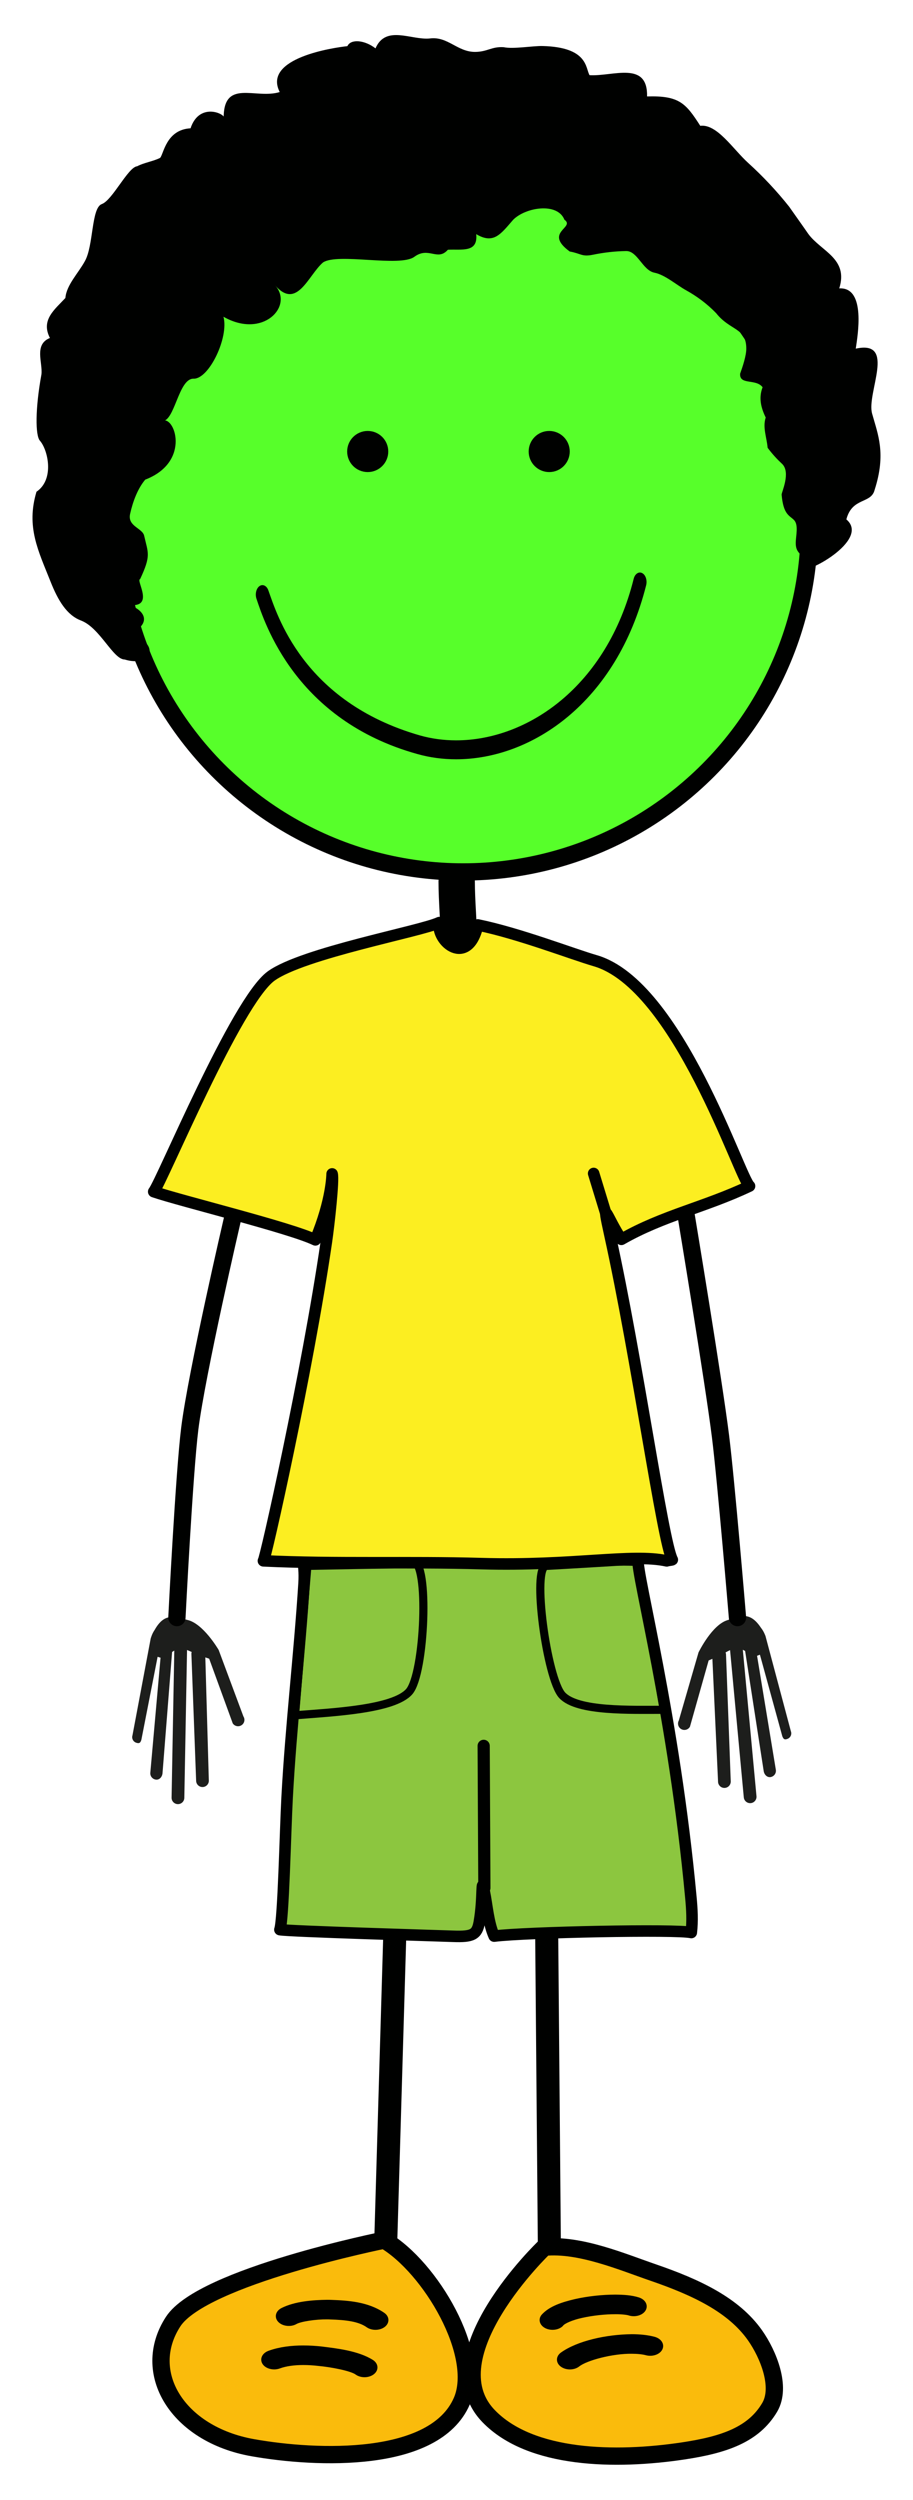
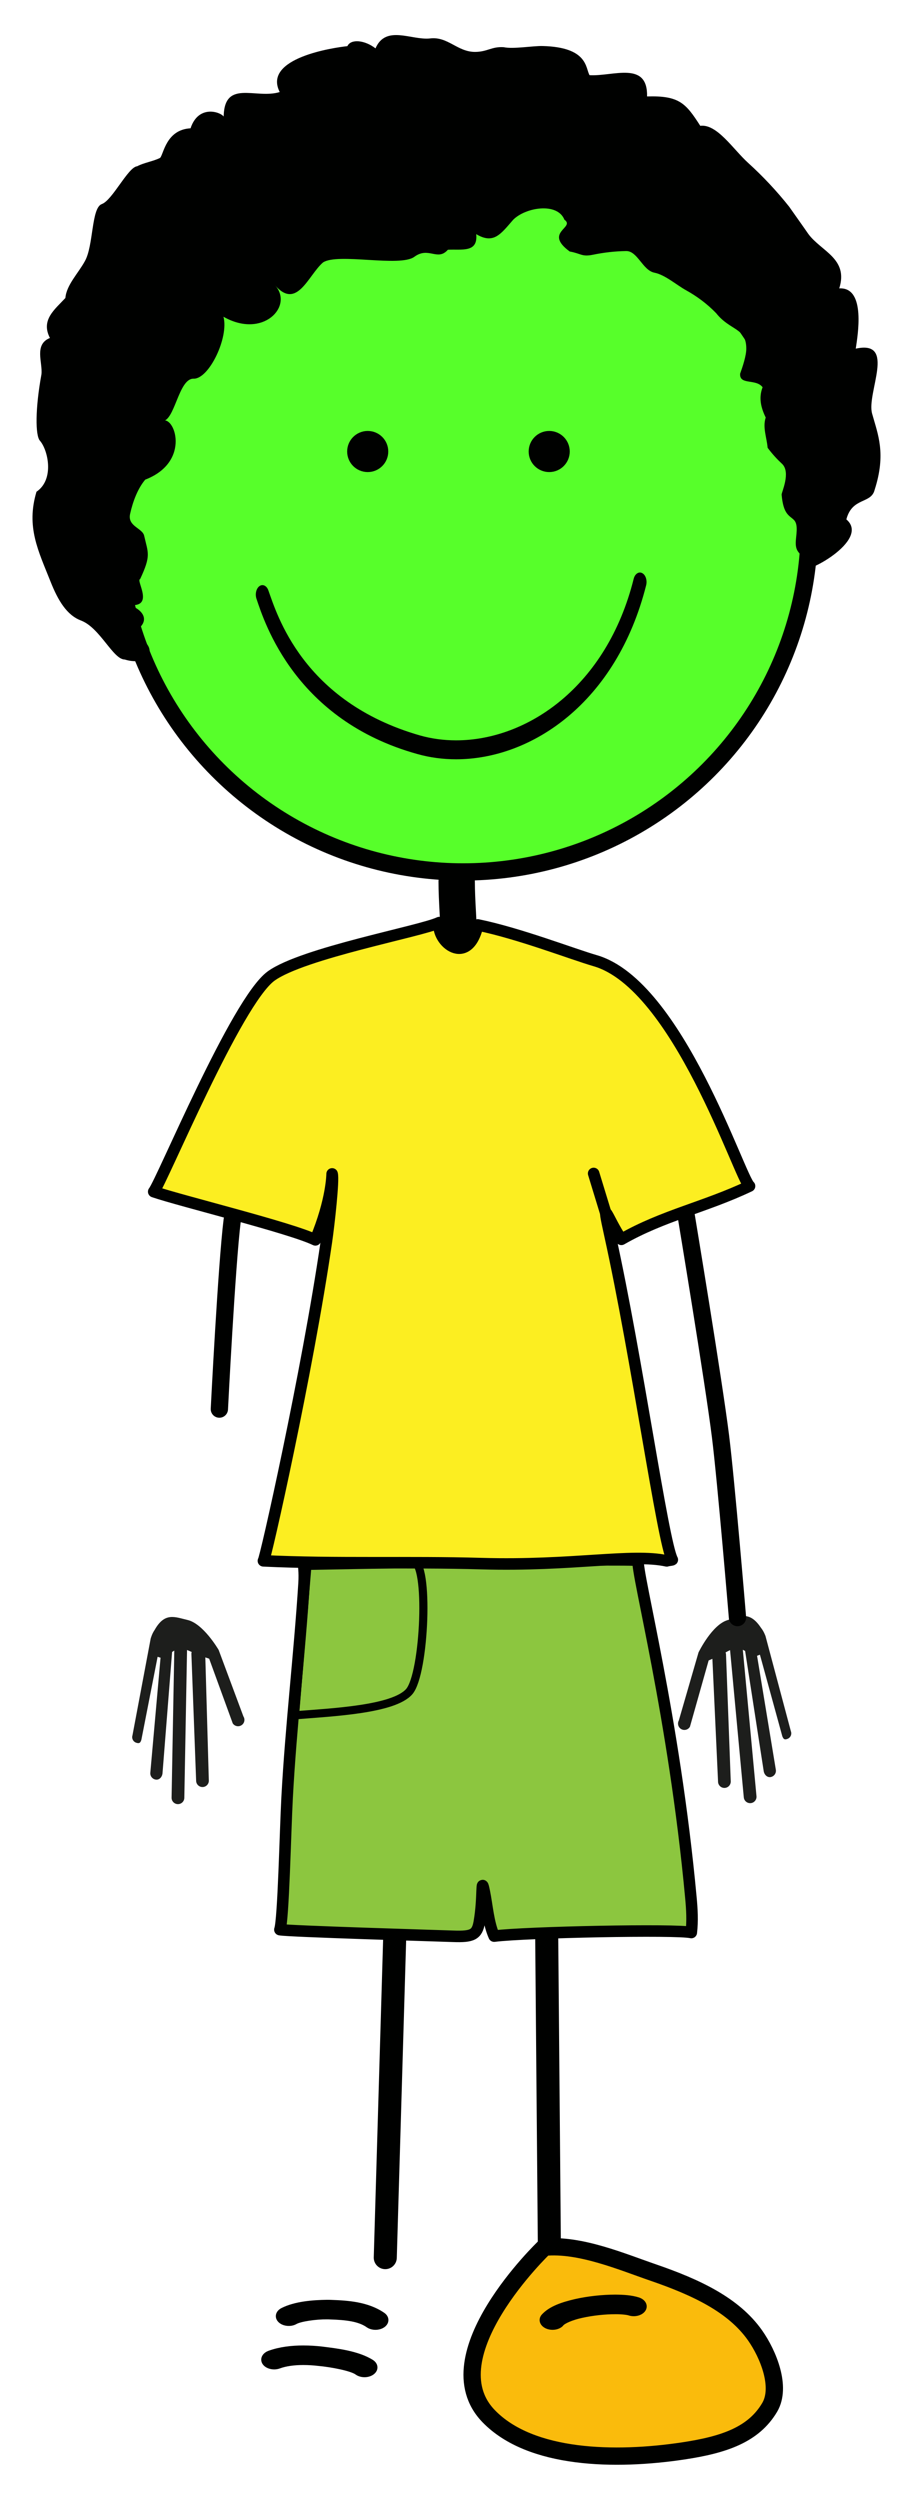
<svg xmlns="http://www.w3.org/2000/svg" version="1.1" id="Layer_1" x="0px" y="0px" width="224.63px" height="614.818px" viewBox="0 0 224.63 614.818" style="enable-background:new 0 0 224.63 614.818;" xml:space="preserve">
  <g>
    <circle id="skinface" style="fill:#57FF2A;stroke:#000100;stroke-width:4.252;stroke-miterlimit:10;" cx="113.952" cy="129.26" r="85.188" />
    <ellipse style="fill:#000100;stroke:#000100;stroke-width:3;" cx="135.124" cy="111.047" rx="3.554" ry="3.558" />
    <circle style="fill:#000100;stroke:#000100;stroke-width:3;" cx="90.47" cy="111.047" r="3.558" />
    <g>
      <path style="fill:#000100;" d="M102.678,185.447c-29.962-8.33-37.576-32.225-39.571-38.173l0,0    c-0.4-1.149-0.071-2.552,0.729-3.123l0,0c0.811-0.574,1.786-0.104,2.189,1.047l0,0c2.075,5.747,8.381,27.363,37.281,35.674l0,0    c2.839,0.801,5.839,1.211,8.91,1.211l0,0c17.539,0,37.08-13.237,43.692-39.73l0,0c0.303-1.21,1.236-1.843,2.084-1.407l0,0    c0.85,0.434,1.286,1.763,0.987,2.98l0,0c-7.292,28.886-28.192,42.817-46.764,42.817l0,0    C108.948,186.743,105.736,186.312,102.678,185.447L102.678,185.447z" />
    </g>
    <path style="fill:#000100;" d="M20.855,64.277c-1.594,2.916-4.519,5.838-4.766,9.011c-2.676,2.877-6.087,5.414-3.806,9.835   c-3.962,1.598-1.757,6.02-2.086,8.943c-0.774,4.224-1.153,7.979-1.197,10.84c-0.045,2.861,0.246,4.829,0.814,5.476   c1.997,2.273,3.644,9.515-0.836,12.555c-2.605,8.688,0.462,14.55,3.477,22.155c1.812,4.572,3.985,8.205,7.459,9.517   c4.705,1.778,7.891,9.597,10.786,9.597c6.369,1.98,9.213-3.817,1.246-6.258c6.097-2.92,3.017-6.309-0.377-7.18   c6.741,0.871,1.737-6.111,2.909-6.348c2.737-5.844,1.963-6.367,1-10.623c-0.387-1.929-4.149-2.31-3.47-5.395   c0.679-3.085,1.891-6.268,3.723-8.437c11.477-4.413,7.133-16.142,4.092-14.405c3.185,0.289,4.049-10.535,7.819-10.426   c3.771,0.109,8.708-10.136,7.337-15.236c9.721,5.546,17.396-2.636,12.645-7.788c5.445,6.311,8.236-2.491,11.864-5.574   c3.658-2.388,18.921,1.226,22.455-1.376c3.533-2.603,5.692,1.167,8.253-1.738c3.388-0.187,7.441,0.823,6.971-3.836   c4.324,2.585,6.062-0.074,9.104-3.549c3.041-3.041,10.86-4.344,12.598,0c2.762,1.972-5.213,3.042,1.303,7.82   c2.764,0.489,2.98,1.356,5.673,0.802c2.692-0.554,5.43-0.875,8.224-0.915c2.794-0.039,4.041,4.754,6.956,5.326   c2.645,0.538,5.325,2.961,7.819,4.344c2.495,1.383,5.104,3.258,7.386,5.647c3.475,4.345,7.384,3.476,7.384,8.688   c0,1.738-0.868,4.344-1.515,6.152c-0.218,2.885,3.907,1.164,5.526,3.342c-0.998,2.587-0.424,4.99,0.768,7.448   c-0.807,2.407,0.271,4.971,0.467,7.434c1.172,1.573,2.391,2.879,3.525,3.926c2.267,2.094-0.129,7.06-0.08,7.61   c0.432,4.923,1.902,5.079,3.038,6.227c1.196,1.178,0.442,3.97,0.436,5.647c-0.014,3.354,2.636,2.36,1.912,6.082   c-0.216,1.11,3.954-0.561,7.411-3.157c3.458-2.597,6.201-6.121,3.132-8.717c1.445-5.503,6.079-3.765,6.948-7.24   c2.896-8.978,0.796-13.685-0.616-18.789c-1.407-5.107,6.072-18.177-4.018-15.965c0.435-3.041,2.607-15.205-4.064-14.819   c2.327-7.336-4.432-9.096-7.596-13.376c-1.466-2.125-3.028-4.295-4.729-6.724c-3.071-3.868-6.46-7.476-10.12-10.797   c-3.66-3.322-7.653-9.631-11.746-9.086c-3.568-5.572-5.186-7.464-13.088-7.227c0.182-8.826-8.306-4.907-14.148-5.227   c-1.028-1.637-0.251-6.884-11.545-7.174c-2.386-0.061-7.245,0.791-9.558,0.29c-2.966-0.203-3.971,1.107-6.95,1.158   c-4.472,0.078-6.787-3.891-11.258-3.306c-4.537,0.457-10.843-3.414-13.36,2.436c-2.596-2.03-6.056-2.414-6.918-0.544   c-3.207,0.332-20.936,2.875-16.646,11.284c-5.976,1.858-13.943-3.441-13.795,6.637c1.304-0.869-5.85-4.668-8.146,2.281   c-6.044,0.326-6.624,6.407-7.493,7.276c-1.738,0.869-4.007,1.184-5.647,2.063c-2.227,0.195-6.082,8.363-8.696,9.297   C22.432,51.127,23.044,60.497,20.855,64.277z" />
  </g>
  <g id="highlightgroup">
    <line style="fill:none;stroke:#000100;stroke-width:5.669;stroke-linecap:round;stroke-linejoin:round;" x1="97.344" y1="468.638" x2="94.79" y2="555.249" />
    <line style="fill:none;stroke:#000100;stroke-width:5.669;stroke-linecap:round;stroke-linejoin:round;" x1="134.446" y1="468.621" x2="135.188" y2="555.266" />
    <path style="fill:#1D1E1C;" d="M37.255,402.446c0.127-0.393,0.426-1.058,0.791-1.574c2.51-4.458,5.039-3.153,8.059-2.462   c3.869,0.886,7.5,7.077,7.69,7.375l6.09,16.352c0.473,0.726,0.268,1.697-0.459,2.166c-0.727,0.473-1.699,0.267-2.168-0.457   l-5.795-15.898l-0.945-0.324l0.859,30.167c0.086,0.862-0.543,1.628-1.402,1.714c-0.514,0.051-0.99-0.15-1.317-0.507   c-0.217-0.237-0.363-0.548-0.398-0.898l-1.166-31.23c-0.018-0.196,0.012-0.391,0.062-0.577c-0.408-0.189-0.791-0.355-1.137-0.485   l-0.668,36.374c-0.02,0.867-0.734,1.551-1.6,1.536c-0.449-0.009-0.848-0.206-1.127-0.512c-0.262-0.284-0.418-0.668-0.41-1.087   l0.666-36.169c-1.238,0.874-0.402-0.168-0.555,0.546l-2.348,29.708c-0.111,0.86-0.779,1.597-1.639,1.482   c-0.381-0.048-0.713-0.232-0.953-0.498c-0.301-0.33-0.461-0.782-0.398-1.258l2.512-28.228l-0.721-0.224l-3.998,20.427   c-0.246,0.759-0.502,0.958-1.262,0.712c-0.246-0.082-0.457-0.223-0.621-0.4c-0.334-0.37-0.471-0.909-0.305-1.42l4.486-23.836   c0.027-0.067,0.043-0.13,0.068-0.199L37.255,402.446z" />
    <path style="fill:#1D1E1C;" d="M188.11,401.827c-0.158-0.383-0.506-1.023-0.906-1.511c-2.836-4.259-5.262-2.768-8.223-1.854   c-3.791,1.171-6.951,7.616-7.117,7.927l-4.855,16.761c-0.416,0.759-0.139,1.711,0.621,2.126c0.758,0.417,1.713,0.14,2.127-0.617   l4.596-16.287l0.918-0.395l1.391,30.148c-0.02,0.866,0.662,1.584,1.525,1.605c0.518,0.013,0.977-0.224,1.275-0.604   c0.199-0.253,0.322-0.574,0.332-0.926l-1.166-31.229c0.004-0.197-0.041-0.39-0.105-0.571c0.393-0.22,0.764-0.413,1.098-0.567   l3.377,36.224c0.084,0.861,0.848,1.492,1.709,1.411c0.447-0.042,0.832-0.267,1.086-0.594c0.238-0.302,0.367-0.697,0.328-1.115   l-3.361-36.019c1.303,0.78,0.389-0.197,0.596,0.503l4.555,29.452c0.176,0.848,0.898,1.533,1.744,1.356   c0.377-0.078,0.695-0.287,0.914-0.568c0.277-0.351,0.4-0.815,0.305-1.285l-4.609-27.963l0.701-0.275l5.51,20.071   c0.303,0.738,0.572,0.918,1.311,0.617c0.24-0.101,0.439-0.257,0.59-0.447c0.307-0.394,0.402-0.941,0.199-1.438l-6.25-23.435   c-0.033-0.065-0.053-0.127-0.084-0.193L188.11,401.827z" />
    <path style="fill:#8CC63F;stroke:#000100;stroke-width:2.835;stroke-linecap:round;stroke-linejoin:round;" d="M74.663,384.716   c0,0,0.328,1.821,0.145,4.732c-1.119,17.59-3.227,35.024-4.17,52.686c-0.439,8.261-0.906,30.007-1.777,32.449   c2,0.418,39.008,1.501,42.648,1.637c4.709,0.172,5.867-0.387,6.412-3.478c1.084-6.168,0.348-11.862,1.252-7.418   c0.691,3.407,0.965,7.635,2.404,10.852c7.877-0.986,45.047-1.73,48.506-0.882c0.338-2.908,0.168-5.723-0.096-8.569   c-4.129-44.588-13.471-79.88-12.975-82.932C157.122,383.143,74.663,384.716,74.663,384.716z" />
    <path style="fill:#FABB0C;stroke:#000100;stroke-width:4.252;stroke-linecap:round;stroke-linejoin:round;" d="M133.944,552.689   c8.701-0.869,19.225,3.636,26.775,6.227c10.549,3.63,19.758,7.951,25.035,15.432c3.289,4.669,6.562,12.727,3.615,17.729   c-3.973,6.727-11.223,9.201-21.293,10.715c-16.551,2.484-37.512,2.164-47.871-8.575   C105.936,579.417,133.944,552.689,133.944,552.689z" />
-     <path style="fill:#FABB0C;stroke:#000100;stroke-width:4.252;stroke-linecap:round;stroke-linejoin:round;" d="M94.549,550.935   c11.369,6.674,24.043,28.184,19.07,39.626c-6.695,15.398-35.668,14.229-51.443,11.432c-18.502-3.285-27.754-18.46-19.568-31.02   C49.801,559.925,94.549,550.935,94.549,550.935z" />
    <g>
      <path style="fill:#000100;stroke:#000100;stroke-width:3.581;" d="M110.215,231.931c0-2.512-0.137-5.075-0.269-7.551    c-0.131-2.511-0.271-5.105-0.271-7.68l0,0c0-0.97,1.205-1.754,2.684-1.754c1.482,0,2.682,0.784,2.682,1.754l0,0    c0,2.516,0.137,5.08,0.27,7.558c0.135,2.508,0.27,5.1,0.27,7.673l0,0c0,0.969-1.199,1.754-2.682,1.754    S110.215,232.901,110.215,231.931L110.215,231.931z" />
    </g>
    <g>
      <path style="fill:#000100;stroke:#000100;" d="M90.501,571.96c-2.123-1.512-5.361-1.893-9.303-2.01l0,0    c-0.17-0.016-0.422-0.019-0.74-0.019l0,0c-2.67-0.039-6.637,0.523-7.803,1.235l0,0l0.006,0.003    c-1.189,0.635-2.869,0.459-3.758-0.38l0,0c-0.892-0.847-0.654-2.04,0.535-2.673l0,0c3.244-1.643,7.602-1.947,11.02-1.995l0,0    c0.346,0,0.727,0,1.078,0.021l0,0c4.004,0.143,8.9,0.453,12.729,3.1l0,0c1.053,0.734,1.072,1.942,0.033,2.695l0,0    c-0.529,0.38-1.227,0.57-1.92,0.57l0,0C91.698,572.507,91.02,572.325,90.501,571.96L90.501,571.96z" />
    </g>
    <g>
      <path style="fill:#000100;stroke:#000100;" d="M87.827,583.624c-1.273-1.008-6.379-1.963-9.451-2.24l0,0    c-1.215-0.143-2.504-0.225-3.773-0.225l0,0c-2.205,0-4.295,0.268-5.92,0.869l0,0c-1.309,0.483-2.934,0.116-3.613-0.816l0,0    c-0.676-0.938-0.162-2.084,1.15-2.572l0,0c2.678-0.978,5.605-1.288,8.383-1.288l0,0c1.594,0,3.154,0.096,4.615,0.267l0,0    c3.396,0.43,8.809,1.001,12.324,3.258l0,0c1.068,0.728,1.107,1.936,0.08,2.693l0,0c-0.527,0.391-1.232,0.59-1.936,0.59l0,0    C89.018,584.159,88.35,583.983,87.827,583.624L87.827,583.624z" />
    </g>
    <g>
      <path style="fill:#000100;stroke:#000100;" d="M134.549,572.229c-1.26-0.551-1.666-1.725-0.893-2.621l0,0    c1.77-1.961,4.729-2.928,7.906-3.673l0,0c3.205-0.722,6.725-1.085,9.801-1.091l0,0c2.105,0.016,3.965,0.139,5.668,0.668l0,0    c1.352,0.43,1.955,1.557,1.348,2.516l0,0c-0.609,0.96-2.195,1.389-3.547,0.96l0,0c-0.408-0.151-1.805-0.343-3.469-0.323l0,0    c-2.457-0.006-5.586,0.316-8.182,0.9l0,0c-2.611,0.552-4.598,1.51-4.949,2.025l0,0l0.006,0.002    c-0.502,0.589-1.389,0.914-2.293,0.914l0,0C135.467,572.507,134.985,572.416,134.549,572.229L134.549,572.229z" />
    </g>
    <g>
-       <path style="fill:#000100;stroke:#000100;" d="M138.37,581.72c-1.08-0.727-1.123-1.933-0.1-2.697l0,0    c3.934-2.826,10.936-4.377,17.143-4.445l0,0c1.916,0.002,3.777,0.17,5.506,0.623l0,0c1.385,0.372,2.09,1.469,1.57,2.451l0,0    c-0.525,0.986-2.066,1.484-3.455,1.114l0,0c-0.877-0.237-2.156-0.377-3.621-0.377l0,0c-4.73-0.06-11.242,1.629-13.256,3.261l0,0    c-0.521,0.391-1.232,0.596-1.943,0.596l0,0C139.551,582.245,138.889,582.068,138.37,581.72L138.37,581.72z" />
-     </g>
-     <line style="fill:#8D3088;stroke:#000100;stroke-width:3;stroke-linecap:round;stroke-linejoin:round;" x1="119.173" y1="464.324" x2="118.999" y2="429.38" />
-     <path style="fill:none;stroke:#000100;stroke-width:4.252;stroke-linecap:round;stroke-linejoin:round;" d="M57.137,300.057   c0,0-8.748,37.648-10.445,51.275c-1.381,11.088-3.166,46.5-3.166,46.5" />
+       </g>
+     <path style="fill:none;stroke:#000100;stroke-width:4.252;stroke-linecap:round;stroke-linejoin:round;" d="M57.137,300.057   c-1.381,11.088-3.166,46.5-3.166,46.5" />
    <path style="fill:none;stroke:#000100;stroke-width:4.252;stroke-linecap:round;stroke-linejoin:round;" d="M168.837,299.057   c0,0,6.746,40.648,8.443,54.276c1.381,11.087,4.168,44.499,4.168,44.499" />
    <path style="fill:none;stroke:#000100;stroke-width:2;stroke-miterlimit:10;" d="M72.585,421.862   c9.207-0.737,24.217-1.42,28.084-5.802c3.867-4.384,5.018-32.189,0.938-32.048c-4.082,0.14-25.943,0.704-25.943,0.704   L72.585,421.862z" />
-     <path style="fill:none;stroke:#000100;stroke-width:2;stroke-miterlimit:10;" d="M163.321,420.515   c-8.08-0.012-21.205,0.487-24.998-3.569c-3.793-4.059-7.514-31.634-3.949-31.819c3.562-0.177,22.639-1.334,22.639-1.334   L163.321,420.515z" />
    <path style="fill:#FCEE21;stroke:#000100;stroke-width:2.835;stroke-linecap:round;stroke-linejoin:round;" d="M108.059,226.907   c-4.428,2.13-33.539,7.477-41.354,13.142c-8.562,6.212-26.865,50.55-28.887,53.035c6.643,2.277,33.672,8.881,39.775,11.857   c4.119-9.847,4.119-16.227,4.119-16.227c0.441,1.458-0.812,12.58-1.391,16.556c-4.709,32.382-15.115,78.628-15.514,78.606   c17.854,0.848,35.693,0.168,53.652,0.685c22.316,0.643,37.043-2.539,45.584-0.674c0.127-0.095,1.25-0.188,1.369-0.279   c-2.381-4.46-8.658-49.553-15.318-79.725c-2.246-10.178-0.648-4.14,2.787,0.926c10.287-5.899,20.521-7.873,31.533-13.102   c-2.441-1.971-17.594-49.508-37.959-55.427c-5.732-1.668-18.746-6.723-28.895-8.798   C115.153,238.012,107.309,231.685,108.059,226.907z" />
    <line style="fill:#2FAAE1;stroke:#000100;stroke-width:2.835;stroke-linecap:round;stroke-linejoin:round;" x1="149.061" y1="298.436" x2="146.057" y2="288.605" />
  </g>
</svg>